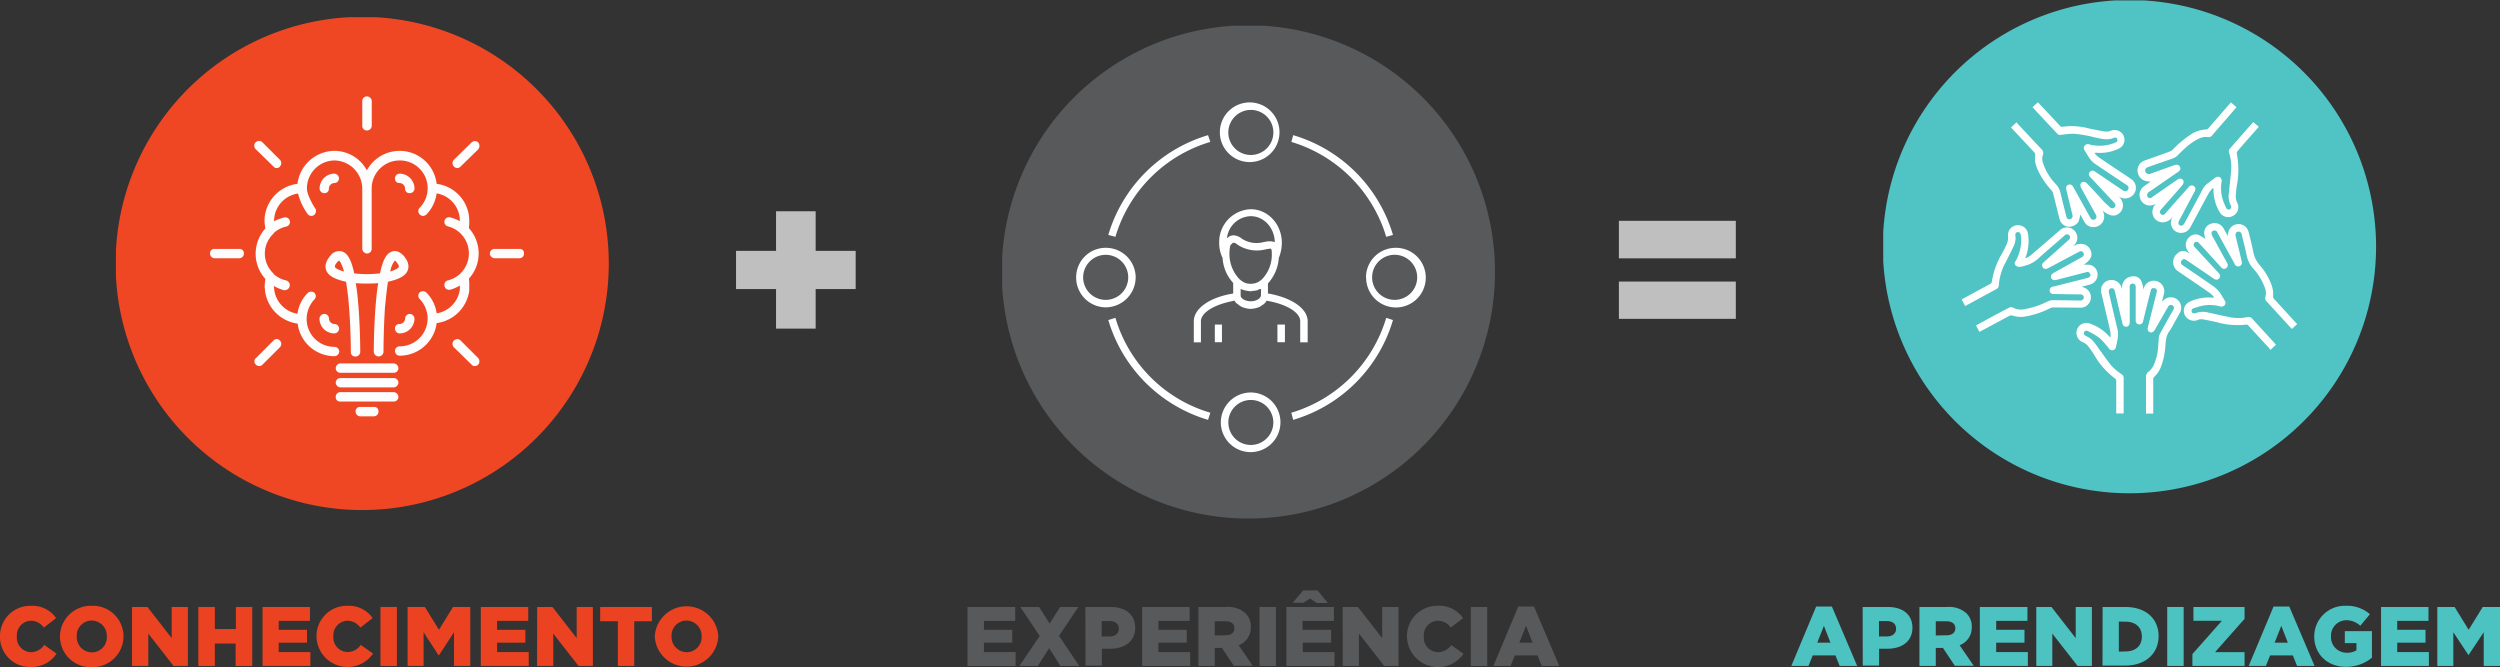
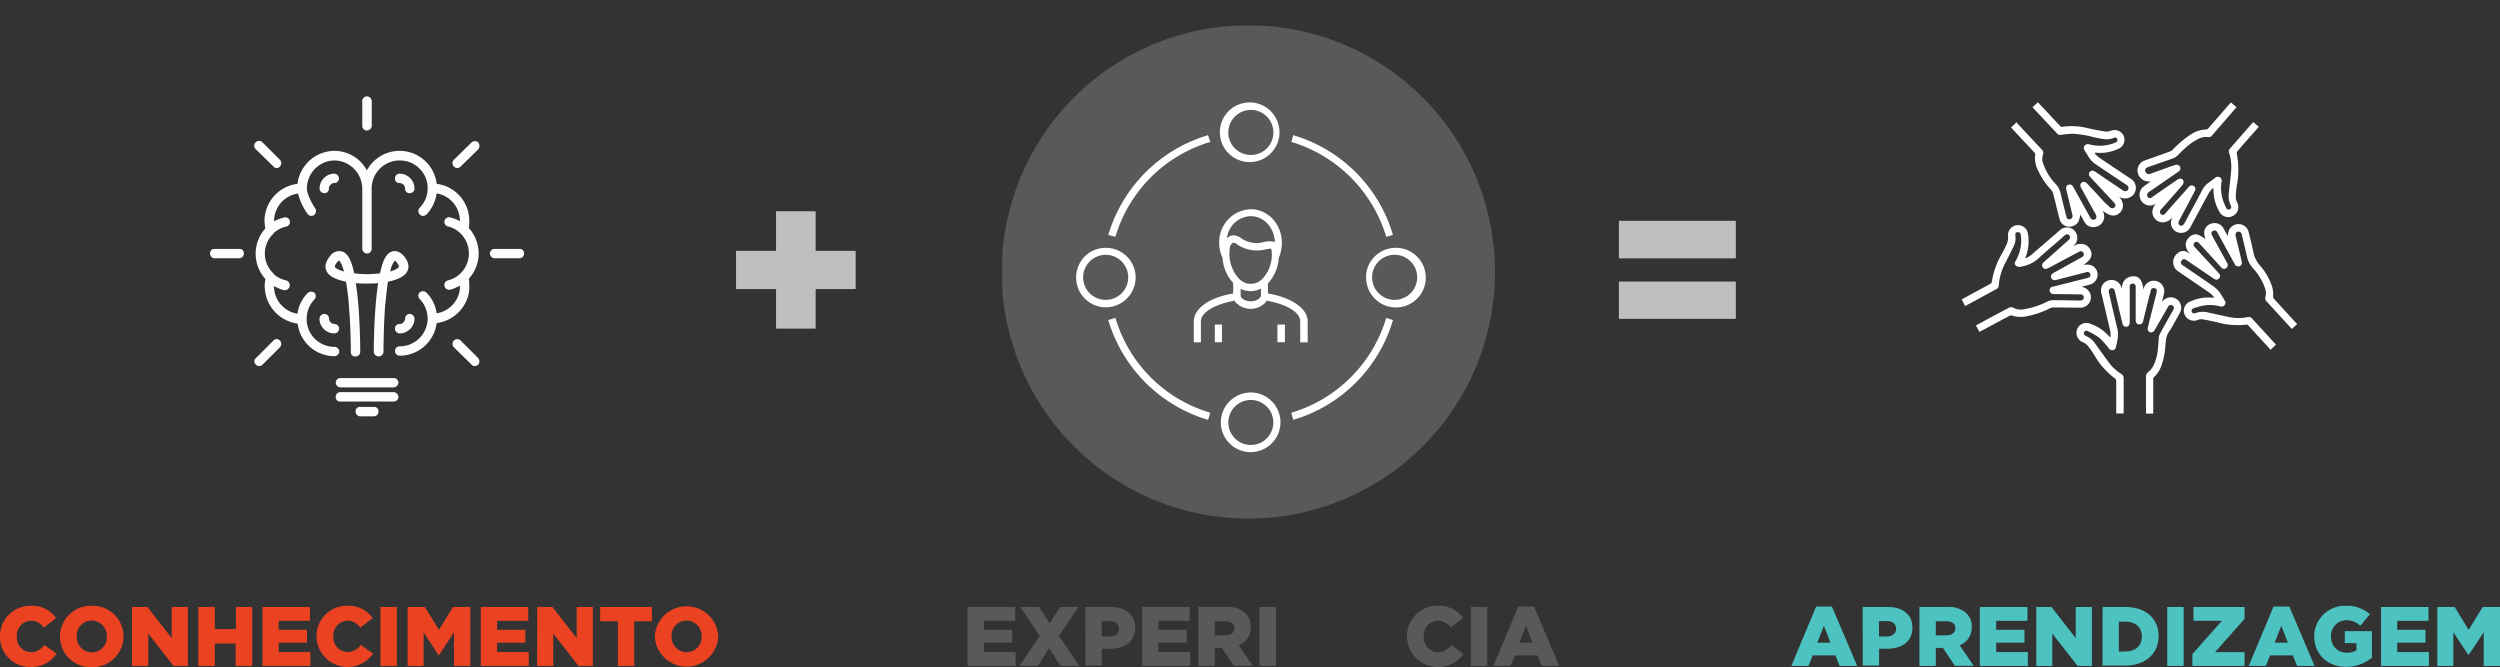
<svg xmlns="http://www.w3.org/2000/svg" viewBox="0 0 593.48 158.37">
  <rect x="0" y="0" width="593.48" height="158.37" fill="#333333" stroke="none" />
  <defs>
    <style>.cls-1{fill:none;}.cls-2{clip-path:url(#clip-path);}.cls-3{fill:#ef4723;}.cls-4{fill:#fdfdfe;}.cls-5{clip-path:url(#clip-path-2);}.cls-6{fill:#58595b;}.cls-7{fill:#fff;}.cls-8{clip-path:url(#clip-path-3);}.cls-9{fill:#50c3c4;}.cls-10{fill:#eb4321;}.cls-11{fill:#bfbfbf;}.cls-12{fill:#4cc2c1;}</style>
    <clipPath id="clip-path" transform="translate(0 0.09)">
      <rect class="cls-1" x="27.52" y="4" width="117" height="117" />
    </clipPath>
    <clipPath id="clip-path-2" transform="translate(0 0.09)">
      <rect class="cls-1" x="237.9" y="6" width="117" height="117" />
    </clipPath>
    <clipPath id="clip-path-3" transform="translate(0 0.09)">
-       <rect class="cls-1" x="447.06" width="117" height="117" />
-     </clipPath>
+       </clipPath>
  </defs>
  <g id="Camada_2" data-name="Camada 2">
    <g id="Camada_1-2" data-name="Camada 1">
      <g class="cls-2">
-         <path class="cls-3" d="M144.52,62.41A58.54,58.54,0,1,1,86,3.91,58.55,58.55,0,0,1,144.52,62.41Z" transform="translate(0 0.09)" />
        <path class="cls-4" d="M111.4,68.91V67.84a11.8,11.8,0,0,0-.09-1.78,8.88,8.88,0,0,0,2.32-6,9,9,0,0,0-2.32-6,11.28,11.28,0,0,0,.09-1.78,8.84,8.84,0,0,0-7.74-8.73,8.85,8.85,0,0,0-16.57-3.2,8.75,8.75,0,0,0-7.74-4.63,8.92,8.92,0,0,0-8.73,7.83,8.92,8.92,0,0,0-7.83,8.73A12.22,12.22,0,0,0,63,54.13a9,9,0,0,0-2.31,6,8.87,8.87,0,0,0,2.31,6,13.4,13.4,0,0,0-.17,1.78c0,.35.09.72.09,1.07a9,9,0,0,0,7.74,7.75,8.84,8.84,0,0,0,8.73,7.74,1.18,1.18,0,0,0,1.15-1.16,1.16,1.16,0,0,0-1.15-1.06,6.58,6.58,0,0,1-6.59-6.59A6.79,6.79,0,0,1,74.63,71a1.11,1.11,0,0,0,0-1.59,1.23,1.23,0,0,0-1.61.08,8.6,8.6,0,0,0-2.4,4.9,6.62,6.62,0,0,1-5.52-5.7c0-.26-.09-.53-.09-.8v-.09a9.9,9.9,0,0,0,2.4,1h.27a1.21,1.21,0,0,0,1.07-.89A1.16,1.16,0,0,0,68,66.5,6.45,6.45,0,0,1,65,65c0-.09-.09-.09-.09-.18a6.47,6.47,0,0,1,0-9.43c0-.09.09-.09.09-.18A6.56,6.56,0,0,1,68,53.68a1.11,1.11,0,0,0,.8-1.33,1.09,1.09,0,0,0-1.34-.81,9.78,9.78,0,0,0-2.4.9v-.09a6.62,6.62,0,0,1,5.7-6.5,13.94,13.94,0,0,0,2.23,4.8,1.11,1.11,0,0,0,1.5.36,1.23,1.23,0,0,0,.37-1.6c-.81-1.16-2-3.47-2-4.72A6.65,6.65,0,0,1,79.35,38,6.72,6.72,0,0,1,86,44.69V58.94a1.18,1.18,0,0,0,1.16,1.15,1.1,1.1,0,0,0,1.07-1.15V44.69A6.65,6.65,0,0,1,94.84,38a6.6,6.6,0,0,1,4.8,11.22,1.13,1.13,0,0,0,0,1.6,1.16,1.16,0,0,0,.81.36,1.55,1.55,0,0,0,.8-.36,9.15,9.15,0,0,0,2.41-5,6.59,6.59,0,0,1,5.51,6.5v.09a10.37,10.37,0,0,0-2.3-.9,1.1,1.1,0,1,0-.55,2.14,6.62,6.62,0,0,1,2.85,1.52l.18.18a6.65,6.65,0,0,1,0,9.43l-.18.18a6.5,6.5,0,0,1-2.85,1.51,1.1,1.1,0,0,0-.8,1.34,1.06,1.06,0,0,0,1.07.89h.28a10.62,10.62,0,0,0,2.3-1v.89a6.61,6.61,0,0,1-5.51,5.7,8.67,8.67,0,0,0-2.41-4.9,1.23,1.23,0,0,0-1.61-.08,1.12,1.12,0,0,0,0,1.59,6.75,6.75,0,0,1,1.88,4.64,6.65,6.65,0,0,1-6.68,6.59,1.08,1.08,0,0,0-1.07,1.06,1.11,1.11,0,0,0,1.07,1.16,8.87,8.87,0,0,0,8.82-7.74A9,9,0,0,0,111.4,68.91Z" transform="translate(0 0.09)" />
        <path class="cls-4" d="M94.84,41.13a1.11,1.11,0,0,0-1.07,1.16,1,1,0,0,0,1.07,1.07,1.36,1.36,0,0,1,1.33,1.33,1,1,0,0,0,1.08,1.07,1.1,1.1,0,0,0,1.15-1.07A3.57,3.57,0,0,0,94.84,41.13Z" transform="translate(0 0.09)" />
        <path class="cls-4" d="M97.25,74.43a1.11,1.11,0,0,0-1.08,1.16,1.35,1.35,0,0,1-1.33,1.24,1,1,0,0,0-1.07,1.07,1.11,1.11,0,0,0,1.07,1.16,3.55,3.55,0,0,0,3.56-3.47A1.17,1.17,0,0,0,97.25,74.43Z" transform="translate(0 0.09)" />
        <path class="cls-4" d="M79.35,41.13a3.55,3.55,0,0,0-3.48,3.56A1.11,1.11,0,0,0,77,45.76a1,1,0,0,0,1.07-1.07,1.36,1.36,0,0,1,1.25-1.33,1.1,1.1,0,0,0,1.15-1.07A1.17,1.17,0,0,0,79.35,41.13Z" transform="translate(0 0.09)" />
        <path class="cls-4" d="M79.35,79.06A1.17,1.17,0,0,0,80.5,77.9a1.1,1.1,0,0,0-1.15-1.07,1.34,1.34,0,0,1-1.25-1.24A1.11,1.11,0,0,0,77,74.43a1.18,1.18,0,0,0-1.16,1.16A3.53,3.53,0,0,0,79.35,79.06Z" transform="translate(0 0.09)" />
-         <path class="cls-4" d="M79.7,87.34a1.09,1.09,0,0,0,1.07,1.07H93.41a1.11,1.11,0,0,0,1.17-1.07,1.19,1.19,0,0,0-1.17-1.16H80.77A1.18,1.18,0,0,0,79.7,87.34Z" transform="translate(0 0.09)" />
        <path class="cls-4" d="M93.41,89.66H80.86a1.1,1.1,0,0,0-1.16,1.06,1.19,1.19,0,0,0,1.16,1.16H93.41a1.19,1.19,0,0,0,1.17-1.16A1.11,1.11,0,0,0,93.41,89.66Z" transform="translate(0 0.09)" />
        <path class="cls-4" d="M93.41,93H80.77a1.1,1.1,0,0,0-1.07,1.15,1,1,0,0,0,1.07,1.08H93.41a1.12,1.12,0,0,0,1.17-1.08A1.18,1.18,0,0,0,93.41,93Z" transform="translate(0 0.09)" />
        <path class="cls-4" d="M88.79,96.51h-3.3a1,1,0,0,0-1.07,1.07,1.11,1.11,0,0,0,1.07,1.16h3.3a1.1,1.1,0,0,0,1.06-1.16A1,1,0,0,0,88.79,96.51Z" transform="translate(0 0.09)" />
        <path class="cls-4" d="M94.13,62.14c.45.54.62.89.53,1.16s-.89.71-2,1.07a5.19,5.19,0,0,1,1.07-2.58C93.77,61.79,94,61.88,94.13,62.14ZM79.52,63.3c-.08-.27.09-.62.54-1.16.26-.26.35-.35.44-.35s.62.62,1.17,2.58C80.41,64,79.7,63.66,79.52,63.3ZM93,59.65C92,60,91,61,90.21,64.81c-1,.09-2,.18-3.12.18s-2.13-.09-3-.18c-.8-3.83-1.86-4.8-2.75-5.16a2.6,2.6,0,0,0-2.94,1c-1.34,1.61-1.25,2.76-.9,3.56.63,1.43,2.59,2.14,4.64,2.58a57.59,57.59,0,0,1,.71,6c.44,5.34.44,10.59.44,10.68a1,1,0,0,0,1.07,1.07,1.11,1.11,0,0,0,1.16-1.07c0-.09,0-5.52-.44-11-.18-2.14-.36-3.91-.63-5.34,1.07.09,2,.09,2.67.09s1.61,0,2.67-.09c-.26,1.43-.44,3.2-.62,5.34-.44,5.43-.44,10.86-.44,11a1.16,1.16,0,0,0,2.31,0c0-.09,0-5.34.36-10.68.27-2.5.44-4.46.71-6,2-.44,4-1.15,4.63-2.58.35-.8.45-1.95-.89-3.56C94.66,59.38,93.59,59.38,93,59.65Z" transform="translate(0 0.09)" />
        <path class="cls-4" d="M109.35,80.75a1.13,1.13,0,0,0-1.6,0,1.15,1.15,0,0,0,0,1.61l4.19,4.09a.84.84,0,0,0,.8.35,1.08,1.08,0,0,0,.8-.35,1.19,1.19,0,0,0,0-1.51Z" transform="translate(0 0.09)" />
        <path class="cls-4" d="M64.92,39.44a.87.87,0,0,0,.81.35.8.8,0,0,0,.71-.35,1.15,1.15,0,0,0,0-1.61l-4.1-4.09a1.14,1.14,0,1,0-1.61,1.61Z" transform="translate(0 0.09)" />
        <path class="cls-4" d="M64.92,80.75l-4.19,4.19a1,1,0,0,0,0,1.51,1.08,1.08,0,0,0,.8.35,1,1,0,0,0,.81-.35l4.1-4.09a1.15,1.15,0,0,0,0-1.61A1,1,0,0,0,64.92,80.75Z" transform="translate(0 0.09)" />
        <path class="cls-4" d="M111.94,33.74l-4.19,4.09a1.15,1.15,0,0,0,0,1.61,1.08,1.08,0,0,0,.8.35,1,1,0,0,0,.8-.35l4.19-4.09a1.33,1.33,0,0,0,0-1.61A1.13,1.13,0,0,0,111.94,33.74Z" transform="translate(0 0.09)" />
        <path class="cls-4" d="M87.09,30.89a1.16,1.16,0,0,0,1.16-1.07V23.94a1.17,1.17,0,0,0-1.16-1.15A1.1,1.1,0,0,0,86,23.94v5.88A1.08,1.08,0,0,0,87.09,30.89Z" transform="translate(0 0.09)" />
        <path class="cls-4" d="M56.82,59H50.94a1,1,0,0,0-1.07,1.06,1.11,1.11,0,0,0,1.07,1.16h5.88a1.11,1.11,0,0,0,1.07-1.16A1,1,0,0,0,56.82,59Z" transform="translate(0 0.09)" />
        <path class="cls-4" d="M123.33,59h-5.87a1.11,1.11,0,0,0-1.17,1.06,1.19,1.19,0,0,0,1.17,1.16h5.87a1.1,1.1,0,0,0,1.07-1.16A1,1,0,0,0,123.33,59Z" transform="translate(0 0.09)" />
      </g>
      <g class="cls-5">
        <path class="cls-6" d="M354.9,64.41a58.55,58.55,0,1,1-58.5-58.5A58.55,58.55,0,0,1,354.9,64.41Z" transform="translate(0 0.09)" />
        <path class="cls-7" d="M296.93,51.23c3.12,0,5.61,2.76,5.7,6.15-.09,0-.17-.09-.35-.09h-.09a1.33,1.33,0,0,0-.63-.09h-.71a7.55,7.55,0,0,1-.89.18,6.41,6.41,0,0,1-5.16-.81,3.35,3.35,0,0,0-2-.8,2.51,2.51,0,0,0-.8.18c-.09,0-.18.09-.27.18s-.27.17-.36.26h-.09A5.83,5.83,0,0,1,296.93,51.23Zm2.76,14.87h0c-.09.09-.17.09-.17.18a8.25,8.25,0,0,1-1.07.71.33.33,0,0,0-.27.09,4.21,4.21,0,0,1-2.58,0c-.09-.09-.09-.09-.18-.09a4.74,4.74,0,0,1-1.16-.8.09.09,0,0,1-.09-.09l-.09-.09A8.67,8.67,0,0,1,291.86,60a11.8,11.8,0,0,1,.18-1.77c.35-.45.62-.71.8-.71a1.61,1.61,0,0,1,.89.44,8.33,8.33,0,0,0,6.67,1.16,9.65,9.65,0,0,1,1.16-.18h.1c.17.09.26.27.26,1.24A8.4,8.4,0,0,1,299.69,66.1Zm-.35,4c-.09.62-1.07,1.33-2.41,1.33s-2.41-.71-2.41-1.33V68.5a7,7,0,0,0,.72.27c.09,0,.27.09.36.09.35.09.62.09,1,.18h.35a.81.81,0,0,0,.45-.09,2.46,2.46,0,0,0,.8-.09c.27,0,.45-.18.71-.27a3.9,3.9,0,0,1,.45-.09Zm-6.59-3v2.49c-5.61.9-9.35,3.56-9.35,6.59v5h1.69v-5c0-2.13,3.39-4.09,8-4.89a1.65,1.65,0,0,0,.45.62c.09.09.18.09.26.18a6.55,6.55,0,0,0,.71.53c.09,0,.09,0,.18.09a5.63,5.63,0,0,0,2.23.53,6.45,6.45,0,0,0,2.23-.53.09.09,0,0,1,.09-.09l.8-.53.18-.18a1.75,1.75,0,0,0,.44-.62c4.72.8,8,2.76,8,4.89v5h1.77v-5c0-3-3.74-5.6-9.35-6.59H301v-2.4a10,10,0,0,0,2.58-6.05,9.58,9.58,0,0,0,.72-3.56c0-4.46-3.3-8-7.4-8a7.76,7.76,0,0,0-7.47,8,8,8,0,0,0,.8,3.56A9.59,9.59,0,0,0,292.75,67.08Z" transform="translate(0 0.09)" />
        <rect class="cls-7" x="288.39" y="77.05" width="1.69" height="4.19" />
        <rect class="cls-7" x="303.25" y="77.05" width="1.78" height="4.19" />
        <path class="cls-7" d="M330.68,75.89l-1.6-.53a33.46,33.46,0,0,1-22.53,22.53l.44,1.69A35,35,0,0,0,330.68,75.89Z" transform="translate(0 0.09)" />
        <path class="cls-7" d="M287.32,97.89a33.27,33.27,0,0,1-22.53-22.53l-1.69.53a35.12,35.12,0,0,0,23.68,23.69Z" transform="translate(0 0.09)" />
        <path class="cls-7" d="M287.32,33.6l-.54-1.6A35.11,35.11,0,0,0,263.1,55.68l1.69.45A33.42,33.42,0,0,1,287.32,33.6Z" transform="translate(0 0.09)" />
        <path class="cls-7" d="M329.08,56.13l1.6-.45A35,35,0,0,0,307,32l-.44,1.6A33.62,33.62,0,0,1,329.08,56.13Z" transform="translate(0 0.09)" />
        <path class="cls-7" d="M262.47,60.4a5.35,5.35,0,1,1-5.34,5.34A5.37,5.37,0,0,1,262.47,60.4Zm0,12.47a7.15,7.15,0,0,0,7.13-7.13,7.07,7.07,0,0,0-7.13-7,7,7,0,0,0-7,7A7.07,7.07,0,0,0,262.47,72.87Z" transform="translate(0 0.09)" />
        <path class="cls-7" d="M331.31,60.4a5.35,5.35,0,0,1,0,10.69,5.35,5.35,0,1,1,0-10.69Zm-7,5.34a7.08,7.08,0,1,0,7-7A7.05,7.05,0,0,0,324.27,65.74Z" transform="translate(0 0.09)" />
        <path class="cls-7" d="M296.93,26a5.35,5.35,0,1,1-5.34,5.35A5.37,5.37,0,0,1,296.93,26Zm0,12.38a7.08,7.08,0,0,0,0-14.15,7.08,7.08,0,1,0,0,14.15Z" transform="translate(0 0.09)" />
        <path class="cls-7" d="M296.93,105.54a5.34,5.34,0,1,1,5.35-5.33A5.35,5.35,0,0,1,296.93,105.54Zm0-12.46a7.14,7.14,0,0,0-7.12,7.13,7.08,7.08,0,1,0,7.12-7.13Z" transform="translate(0 0.09)" />
      </g>
      <g class="cls-8">
        <path class="cls-9" d="M564.06,58.41a58.55,58.55,0,1,1-58.5-58.5A58.55,58.55,0,0,1,564.06,58.41Z" transform="translate(0 0.09)" />
      </g>
      <path class="cls-10" d="M0,151v0a7.19,7.19,0,0,1,7.38-7.28,6.85,6.85,0,0,1,5.94,2.92L10.4,148.9a3.75,3.75,0,0,0-3.06-1.64A3.46,3.46,0,0,0,4,151v0a3.46,3.46,0,0,0,3.34,3.74A3.82,3.82,0,0,0,10.5,153l2.92,2.08a7.06,7.06,0,0,1-6.2,3.16A7.11,7.11,0,0,1,0,151Z" transform="translate(0 0.09)" />
      <path class="cls-10" d="M14.24,151v0a7.33,7.33,0,0,1,7.56-7.28A7.27,7.27,0,0,1,29.32,151v0a7.33,7.33,0,0,1-7.56,7.28A7.27,7.27,0,0,1,14.24,151Zm11.12,0v0a3.64,3.64,0,0,0-3.6-3.78A3.57,3.57,0,0,0,18.22,151v0a3.63,3.63,0,0,0,3.58,3.78A3.57,3.57,0,0,0,25.36,151Z" transform="translate(0 0.09)" />
      <path class="cls-10" d="M31.34,144H35l5.76,7.4V144h3.84v14h-3.4l-6-7.68V158H31.34Z" transform="translate(0 0.09)" />
      <path class="cls-10" d="M47.08,144H51v5.24h5V144h3.88v14H55.94v-5.32H51V158H47.08Z" transform="translate(0 0.09)" />
      <path class="cls-10" d="M62.32,144H73.58v3.3H66.16v2.12h6.72v3.06H66.16v2.22h7.52V158H62.32Z" transform="translate(0 0.09)" />
      <path class="cls-10" d="M75.14,151v0a7.19,7.19,0,0,1,7.38-7.28,6.85,6.85,0,0,1,5.94,2.92l-2.92,2.26a3.75,3.75,0,0,0-3.06-1.64,3.46,3.46,0,0,0-3.34,3.7v0a3.46,3.46,0,0,0,3.34,3.74,3.82,3.82,0,0,0,3.16-1.7l2.92,2.08A7.37,7.37,0,0,1,75.14,151Z" transform="translate(0 0.09)" />
      <path class="cls-10" d="M90.32,144h3.9v14h-3.9Z" transform="translate(0 0.09)" />
      <path class="cls-10" d="M96.76,144h4.1l3.34,5.42,3.34-5.42h4.1v14h-3.86v-8l-3.58,5.48h-.08L100.56,150v8h-3.8Z" transform="translate(0 0.09)" />
      <path class="cls-10" d="M114.14,144H125.4v3.3H118v2.12h6.72v3.06H118v2.22h7.52V158H114.14Z" transform="translate(0 0.09)" />
      <path class="cls-10" d="M127.52,144h3.62l5.76,7.4V144h3.84v14h-3.4l-6-7.68V158h-3.84Z" transform="translate(0 0.09)" />
      <path class="cls-10" d="M146.68,147.4h-4.2V144h12.28v3.4h-4.2V158h-3.88Z" transform="translate(0 0.09)" />
      <path class="cls-10" d="M155.44,151v0a7.55,7.55,0,0,1,15.08,0v0a7.55,7.55,0,0,1-15.08,0Zm11.12,0v0a3.64,3.64,0,0,0-3.6-3.78,3.57,3.57,0,0,0-3.54,3.74v0a3.63,3.63,0,0,0,3.58,3.78A3.57,3.57,0,0,0,166.56,151Z" transform="translate(0 0.09)" />
      <path class="cls-11" d="M184.23,68.53h-9.5V59.46h9.5v-9.4h9.4v9.4h9.5v9.07h-9.5v9.39h-9.4Z" transform="translate(0 0.09)" />
      <path class="cls-6" d="M229.68,144H241v3.3h-7.43v2.12h6.73v3.06h-6.73v2.22h7.53V158H229.68Z" transform="translate(0 0.09)" />
      <path class="cls-6" d="M246.82,150.88l-4.6-6.88h4.46l2.49,3.94,2.5-3.94H256l-4.6,6.84,4.8,7.16h-4.46l-2.68-4.22L246.38,158H242Z" transform="translate(0 0.09)" />
      <path class="cls-6" d="M257.66,144h6c3.55,0,5.83,1.82,5.83,4.92v0c0,3.3-2.54,5-6,5h-1.92v4h-3.88Zm5.72,7c1.38,0,2.23-.72,2.23-1.82v0c0-1.2-.85-1.84-2.25-1.84h-1.82V151Z" transform="translate(0 0.09)" />
      <path class="cls-6" d="M271.14,144h11.27v3.3H275v2.12h6.73v3.06H275v2.22h7.53V158H271.14Z" transform="translate(0 0.09)" />
      <path class="cls-6" d="M284.5,144h6.62a6.14,6.14,0,0,1,4.57,1.52,4.34,4.34,0,0,1,1.24,3.26v0a4.43,4.43,0,0,1-2.88,4.3l3.34,4.88H292.9l-2.82-4.24h-1.7V158H284.5Zm6.44,6.72c1.32,0,2.09-.64,2.09-1.66v0c0-1.1-.81-1.66-2.11-1.66h-2.54v3.36Z" transform="translate(0 0.09)" />
      <path class="cls-6" d="M299,144h3.9v14H299Z" transform="translate(0 0.09)" />
-       <path class="cls-6" d="M305.38,144h11.27v3.3h-7.43v2.12H316v3.06h-6.73v2.22h7.53V158H305.38Zm4-3.94h3.38l2.47,3H312.6L311,142,309.44,143H306.9Z" transform="translate(0 0.09)" />
-       <path class="cls-6" d="M318.74,144h3.62l5.76,7.4V144H332v14h-3.4l-6-7.68V158h-3.84Z" transform="translate(0 0.09)" />
      <path class="cls-6" d="M334,151v0a7.19,7.19,0,0,1,7.38-7.28,6.87,6.87,0,0,1,5.95,2.92l-2.93,2.26a3.75,3.75,0,0,0-3.06-1.64A3.46,3.46,0,0,0,338,151v0a3.46,3.46,0,0,0,3.34,3.74,3.82,3.82,0,0,0,3.16-1.7l2.93,2.08A7.38,7.38,0,0,1,334,151Z" transform="translate(0 0.09)" />
      <path class="cls-6" d="M349.16,144h3.9v14h-3.9Z" transform="translate(0 0.09)" />
      <path class="cls-6" d="M360.42,143.9h3.74l6,14.1H366l-1-2.5h-5.4l-1,2.5h-4.08Zm3.4,8.58-1.56-4-1.58,4Z" transform="translate(0 0.09)" />
      <path class="cls-12" d="M431.14,143.9h3.74l6,14.1h-4.16l-1-2.5h-5.4l-1,2.5h-4.08Zm3.4,8.58-1.56-4-1.58,4Z" transform="translate(0 0.09)" />
      <path class="cls-12" d="M442.18,144h6c3.54,0,5.82,1.82,5.82,4.92v0c0,3.3-2.54,5-6,5h-1.92v4h-3.88Zm5.72,7c1.38,0,2.22-.72,2.22-1.82v0c0-1.2-.84-1.84-2.24-1.84h-1.82V151Z" transform="translate(0 0.09)" />
      <path class="cls-12" d="M455.66,144h6.62a6.12,6.12,0,0,1,4.56,1.52,4.34,4.34,0,0,1,1.24,3.26v0a4.43,4.43,0,0,1-2.88,4.3l3.34,4.88h-4.48l-2.82-4.24h-1.7V158h-3.88Zm6.44,6.72c1.32,0,2.08-.64,2.08-1.66v0c0-1.1-.8-1.66-2.1-1.66h-2.54v3.36Z" transform="translate(0 0.09)" />
      <path class="cls-12" d="M470,144H481.3v3.3h-7.42v2.12h6.72v3.06h-6.72v2.22h7.52V158H470Z" transform="translate(0 0.09)" />
      <path class="cls-12" d="M483.4,144H487l5.76,7.4V144h3.84v14h-3.4l-6-7.68V158H483.4Z" transform="translate(0 0.09)" />
      <path class="cls-12" d="M499.14,144h5.4c5,0,7.9,2.88,7.9,6.92v0c0,4-2.94,7-8,7h-5.32Zm5.46,10.56c2.32,0,3.86-1.28,3.86-3.54v0c0-2.24-1.54-3.54-3.86-3.54H503v7.12Z" transform="translate(0 0.09)" />
      <path class="cls-12" d="M514.48,144h3.9v14h-3.9Z" transform="translate(0 0.09)" />
      <path class="cls-12" d="M520.46,155.18l7-7.9H520.7V144h12.14v2.82l-7,7.9h7V158H520.46Z" transform="translate(0 0.09)" />
      <path class="cls-12" d="M539.72,143.9h3.74l6,14.1h-4.16l-1-2.5h-5.4l-1,2.5h-4.08Zm3.4,8.58-1.56-4-1.58,4Z" transform="translate(0 0.09)" />
      <path class="cls-12" d="M549.38,151v0a7.27,7.27,0,0,1,7.54-7.28,8.17,8.17,0,0,1,5.68,2l-2.28,2.74a4.94,4.94,0,0,0-3.38-1.32,3.68,3.68,0,0,0-3.58,3.84v0a3.7,3.7,0,0,0,3.8,3.88,4,4,0,0,0,2.24-.58v-1.7h-2.76v-2.84h6.44v6.3a9.47,9.47,0,0,1-6.08,2.16C552.64,158.28,549.38,155.28,549.38,151Z" transform="translate(0 0.09)" />
      <path class="cls-12" d="M565.24,144H576.5v3.3h-7.42v2.12h6.72v3.06h-6.72v2.22h7.52V158H565.24Z" transform="translate(0 0.09)" />
      <path class="cls-12" d="M578.6,144h4.1l3.34,5.42,3.34-5.42h4.1v14h-3.86v-8L586,155.44H586L582.4,150v8h-3.8Z" transform="translate(0 0.09)" />
      <path class="cls-11" d="M384.31,52.33h27.76v8.91H384.31Zm0,14.42h27.76V75.6H384.31Z" transform="translate(0 0.09)" />
      <path class="cls-7" d="M545.34,76.84,544.06,78l-3.93-4.29-2.06-2.25a1,1,0,0,1-.27-1.1,3.37,3.37,0,0,0-.15-2.17,13.91,13.91,0,0,0-2.83-4.62,6.35,6.35,0,0,1-1.47-3c-.35-1.69-.79-3.36-1.18-5a.77.77,0,0,0-.76-.68.66.66,0,0,0-.69.56,1.07,1.07,0,0,0,0,.5c.47,2,1,4,1.43,6a.9.9,0,0,1-.48,1.15.88.88,0,0,1-1.17-.52l-4-7.28a2.53,2.53,0,0,0-.2-.36.69.69,0,0,0-.9-.24.61.61,0,0,0-.39.75,2.18,2.18,0,0,0,.22.55l3.35,6.12.13.24a.89.89,0,0,1-.22,1.2.84.84,0,0,1-1.19-.17L524,59.76c-.68-.74-1.35-1.48-2.05-2.2a.67.67,0,0,0-1-.05.71.71,0,0,0,0,1l.13.14,5.49,5.94c.1.12.21.22.3.35a.83.83,0,0,1-.08,1.07.82.82,0,0,1-1,.2,3.14,3.14,0,0,1-.39-.24l-6.16-4.18a3.12,3.12,0,0,0-.43-.27.67.67,0,0,0-.9.23.69.69,0,0,0,.08,1,2,2,0,0,0,.37.27c2.4,1.65,4.82,3.27,7.2,4.94a6.07,6.07,0,0,1,1.3,1.28c.48.62.84,1.32,1.26,2a.9.9,0,0,1,0,1.11,1,1,0,0,1-1.09.29,9.29,9.29,0,0,0-4.26-.14,19.56,19.56,0,0,0-2,.59.63.63,0,0,0-.46.87c.16.34.51.44,1,.25a4.87,4.87,0,0,1,2.95-.09c1.69.34,3.36.76,5.05,1.08a10.51,10.51,0,0,0,4.18,0,1.09,1.09,0,0,1,1.13.32c1.82,2,3.66,4,5.49,6a2.67,2.67,0,0,1,.18.23l-1.32,1.23a3.58,3.58,0,0,0-.29-.43q-2.39-2.58-4.76-5.17A.76.76,0,0,0,533,77a17.93,17.93,0,0,1-6.64-.58c-1.18-.27-2.37-.52-3.57-.72a2.19,2.19,0,0,0-1.06.17,2.41,2.41,0,0,1-3.11-1.23,2.34,2.34,0,0,1,1.16-3.08,10.28,10.28,0,0,1,5.21-1l.46,0s0,0,.18-.07a6.49,6.49,0,0,0-1-1c-2.47-1.72-5-3.41-7.47-5.12a2.6,2.6,0,0,1-.23-4.31,1.87,1.87,0,0,1,2.49-.17,2,2,0,0,0,.46.24,3.19,3.19,0,0,1-1-2,2.42,2.42,0,0,1,.93-2,2,2,0,0,1,2.06-.47,10.36,10.36,0,0,1,1.69,1,7.07,7.07,0,0,1-.3-1.32,2.31,2.31,0,0,1,1.8-2.38,2.41,2.41,0,0,1,2.75,1.1c.35.6.68,1.22,1.07,1.92,0-.34,0-.58.09-.82a2.47,2.47,0,0,1,4.83-.19c.39,1.56.79,3.11,1.1,4.68a6.68,6.68,0,0,0,1.54,3.21,14.73,14.73,0,0,1,2.77,4.61,6.38,6.38,0,0,1,.4,2.9.76.76,0,0,0,.24.5q2.57,2.82,5.14,5.63Z" transform="translate(0 0.09)" />
      <path class="cls-7" d="M504.1,98.06h-1.72v-.5q0-3.57,0-7.12a.8.8,0,0,0-.35-.73,17.87,17.87,0,0,1-4.69-5.22A21.22,21.22,0,0,0,495.63,82a2.9,2.9,0,0,0-1.17-.84,2.4,2.4,0,0,1-1.4-3A2.34,2.34,0,0,1,496,76.69a10.51,10.51,0,0,1,4.51,2.87l.37.4H501a5.79,5.79,0,0,0,0-1.25c-.68-3-1.4-6-2.1-9A2.48,2.48,0,0,1,503.57,68a2.27,2.27,0,0,0,.2.42,2.65,2.65,0,0,1,1.1-2.45,3.2,3.2,0,0,1,1.54-.48c1.48,0,2.18,1,2.41,3.13.06-.17.09-.26.12-.36a2.48,2.48,0,0,1,4.78,1.3c-.14.61-.3,1.22-.48,1.94.16-.13.24-.19.3-.25a2.49,2.49,0,0,1,3.29-.26,2.46,2.46,0,0,1,.67,3.15c-.45.86-.94,1.69-1.41,2.54A15.68,15.68,0,0,1,515,78.53c-.91,1.19-.85,2.59-1,4a16.09,16.09,0,0,1-1,4.44,6.2,6.2,0,0,1-1.64,2.43.82.82,0,0,0-.2.56q0,3.81,0,7.63v.51h-1.72c0-.17,0-.32,0-.47q0-4.15,0-8.32a1.4,1.4,0,0,1,.61-1.15,4.83,4.83,0,0,0,1.17-1.45,11.78,11.78,0,0,0,1.07-4.13c.1-.87.12-1.75.21-2.62a2.09,2.09,0,0,1,.24-.78c1-1.84,2-3.66,3.06-5.49a2.35,2.35,0,0,0,.22-.45.63.63,0,0,0-.31-.83.68.68,0,0,0-.91.16,2.09,2.09,0,0,0-.27.43c-1,1.74-2,3.49-3,5.22a1.32,1.32,0,0,1-.62.57.83.83,0,0,1-1.05-1c.19-.94.45-1.86.68-2.78.47-1.88.95-3.76,1.42-5.64.16-.6,0-1-.55-1.05s-.72.12-.85.63c-.49,1.92-1,3.84-1.45,5.77-.12.48-.23,1-.36,1.43a.88.88,0,1,1-1.75-.21V68.37a3.53,3.53,0,0,0,0-.46.7.7,0,0,0-.69-.68.67.67,0,0,0-.73.58,2.19,2.19,0,0,0,0,.51c0,2.65,0,5.3,0,8a1.69,1.69,0,0,1-.13.71.77.77,0,0,1-.85.42.81.81,0,0,1-.73-.67l-.72-3c-.36-1.58-.73-3.15-1.1-4.72-.12-.54-.47-.81-.89-.72s-.65.49-.52,1.05c.69,3,1.37,5.94,2.09,8.9a6.69,6.69,0,0,1-.14,2.64,12.65,12.65,0,0,1-.29,1.36.88.88,0,0,1-.71.75,1,1,0,0,1-1-.47,19.6,19.6,0,0,0-2.14-2.39,16.29,16.29,0,0,0-2.77-1.64.61.61,0,0,0-.95.31c-.13.39.08.63.54.86a5.61,5.61,0,0,1,1.49,1,24.09,24.09,0,0,1,1.65,2.22c1,1.31,1.87,2.68,2.93,3.91a13.29,13.29,0,0,0,2.23,1.85,1.13,1.13,0,0,1,.57.93v8.28C504.13,97.9,504.11,98,504.1,98.06Z" transform="translate(0 0.09)" />
      <path class="cls-7" d="M515.72,51.45a2.94,2.94,0,0,1-2.36,1.25,2.47,2.47,0,0,1-2.4-2.58,3,3,0,0,1,.88-1.92A2.43,2.43,0,0,1,508,46.83a2.47,2.47,0,0,1,.89-2.64c.51-.39,1.06-.75,1.65-1.16a10.75,10.75,0,0,1-1.1-.13,2.59,2.59,0,0,1-2-2.34A2.48,2.48,0,0,1,509.16,38c2-.71,3.95-1.39,5.91-2.11a2,2,0,0,0,.72-.46,24.42,24.42,0,0,1,4.12-3.48,6.94,6.94,0,0,1,3.88-1.3.74.74,0,0,0,.44-.27l4.8-5.51.57-.65,1.32,1.14-2,2.33c-1.26,1.45-2.53,2.9-3.78,4.36a1,1,0,0,1-1,.41,3.52,3.52,0,0,0-2.07.33,12.89,12.89,0,0,0-3.3,2.26c-.6.54-1.18,1.09-1.73,1.67a3.26,3.26,0,0,1-1.3.83c-1.92.66-3.83,1.34-5.75,2-.64.23-.86.58-.7,1.09a.92.92,0,0,0,1.3.48l5.56-2,.13,0a.89.89,0,0,1,1.23.39c.22.43.08.84-.41,1.18l-3.76,2.59c-1.07.74-2.13,1.48-3.2,2.2a.83.83,0,0,0-.42.81.65.65,0,0,0,1.07.5c2-1.41,4.07-2.83,6.12-4.24.64-.44,1.39-.22,1.46.48a1.27,1.27,0,0,1-.32.85c-1.51,1.77-3.06,3.51-4.59,5.26a8.11,8.11,0,0,0-.55.62.75.75,0,0,0,.08,1,.7.7,0,0,0,1-.12Q516,48.32,518.09,46l1.43-1.63a.91.91,0,0,1,1.29-.28c.41.29.47.72.18,1.27l-3.47,6.52c-.07.12-.14.24-.2.37-.28.53-.21,1,.18,1.17s.8,0,1.08-.53c1.4-2.6,2.81-5.2,4.19-7.81A4.48,4.48,0,0,1,524,43.51l1.81-1.35A1,1,0,0,1,527,42a1,1,0,0,1,.37,1.1,9.48,9.48,0,0,0,.33,4.3,16.06,16.06,0,0,0,.76,1.83.64.64,0,0,0,.91.35.65.65,0,0,0,.19-.93,4.83,4.83,0,0,1-.45-2.87c.17-1.76.39-3.52.54-5.28a10.92,10.92,0,0,0-.46-4.25,1,1,0,0,1,.19-1.08L534.79,29l.13-.1L536.21,30l-.63.74c-1.47,1.68-3,3.36-4.41,5.05a.76.76,0,0,0-.18.56,20.05,20.05,0,0,1,0,7.72c-.13.74-.17,1.5-.23,2.25a3.2,3.2,0,0,0,.35,1.73,2.31,2.31,0,0,1-1,3.1,2.35,2.35,0,0,1-3.18-.87,10.38,10.38,0,0,1-1.47-5.37,2.43,2.43,0,0,1,0-.27l-.13-.08a6.67,6.67,0,0,0-.92,1.08c-1.48,2.7-2.92,5.42-4.38,8.12a2.5,2.5,0,0,1-3.49,1.12,2.43,2.43,0,0,1-1-3Z" transform="translate(0 0.09)" />
      <path class="cls-7" d="M482.5,25.37l1.28-1.19.65.69c1.52,1.63,3.05,3.25,4.57,4.89a.67.67,0,0,0,.72.23,15.76,15.76,0,0,1,6,.37c1.35.3,2.71.57,4.08.78a3,3,0,0,0,1.34-.21,2.36,2.36,0,0,1,3,1.24,2.3,2.3,0,0,1-1.12,3,10.1,10.1,0,0,1-5.3,1,1,1,0,0,0-.51.07,6,6,0,0,0,1,1c2.53,1.73,5.09,3.41,7.63,5.12a2.51,2.51,0,0,1,.57,3.81,2.65,2.65,0,0,1-3.44.39,3.12,3.12,0,0,1,1,1.94,2.41,2.41,0,0,1-.83,2c-1.11.93-2.26.76-4-.58a2.67,2.67,0,0,1,.28,2.1,2.44,2.44,0,0,1-2.06,1.76,2.31,2.31,0,0,1-2.49-1.13c-.39-.63-.73-1.28-1-1.82a11,11,0,0,1-.42,1.59,2.15,2.15,0,0,1-1.29,1.12,2.36,2.36,0,0,1-3.23-1.62c-.54-2-1-4.11-1.57-6.17a1.66,1.66,0,0,0-.35-.67,17.74,17.74,0,0,1-3.48-5.36,5.93,5.93,0,0,1-.38-3.12.7.7,0,0,0-.21-.5c-1.72-1.85-3.45-3.69-5.18-5.54l-.36-.39,1.34-1.25a2.3,2.3,0,0,0,.26.4c1.87,2,3.74,4,5.63,6a1.23,1.23,0,0,1,.32,1.42,2.91,2.91,0,0,0,.07,1.95,13,13,0,0,0,3,4.91,4.65,4.65,0,0,1,1.16,2.24c.43,1.86.91,3.7,1.38,5.55.12.46.4.65.8.57a.77.77,0,0,0,.64-.91c0-.12-.05-.24-.08-.36L490.54,45c-.16-.64,0-1.05.48-1.23s.86,0,1.19.58c1.34,2.41,2.67,4.82,4,7.22.12.22.36.49.58.51a1,1,0,0,0,.79-.29,1,1,0,0,0,0-.85c-.53-1-1.12-2-1.69-3.07s-1.27-2.29-1.89-3.44c-.35-.63,0-1.34.62-1.34a1.29,1.29,0,0,1,.86.41c1.37,1.42,2.7,2.87,4,4.32L500.76,49a.85.85,0,0,0,1.23.13c.3-.31.26-.72-.14-1.15l-5.33-5.7a4,4,0,0,1-.43-.49.8.8,0,0,1,0-1.06.83.83,0,0,1,1-.23,2.73,2.73,0,0,1,.43.26L503.79,45a2,2,0,0,0,.39.24.79.79,0,0,0,1-.31.75.75,0,0,0-.19-1,2.93,2.93,0,0,0-.34-.24c-2.43-1.62-4.87-3.23-7.29-4.88a4.63,4.63,0,0,1-1.15-1.1c-.5-.67-.9-1.4-1.34-2.1a.92.92,0,0,1,0-1.12,1,1,0,0,1,1.13-.3,9.61,9.61,0,0,0,5.64-.23c.23-.08.46-.17.68-.27a.54.54,0,0,0,.3-.73.52.52,0,0,0-.7-.37c-1.58.73-3.14.24-4.7-.07a25.68,25.68,0,0,0-5.14-.86,22.4,22.4,0,0,0-2.7.25,1,1,0,0,1-1-.26Z" transform="translate(0 0.09)" />
      <path class="cls-7" d="M466.51,72.57,465.68,71l.44-.25,6.25-3.39a.78.78,0,0,0,.49-.64A18.66,18.66,0,0,1,475.32,60c.34-.59.62-1.21.92-1.82a4.17,4.17,0,0,0,.45-2.26,2.34,2.34,0,0,1,2-2.53,2.38,2.38,0,0,1,2.73,2,10.49,10.49,0,0,1-.44,5.24c-.05.13-.09.26-.13.39s0,.06,0,.21a6.58,6.58,0,0,0,1.23-.7c2.33-2,4.63-4,6.95-6a2.45,2.45,0,0,1,4,1.13,2.4,2.4,0,0,1-.59,2.4,2.54,2.54,0,0,0-.34.38A3,3,0,0,1,495,58a2.44,2.44,0,0,1,1.23,1.2c.64,1.31.17,2.4-1.57,3.56a11,11,0,0,1,1.29,0,2.33,2.33,0,0,1,2,2.24,2.44,2.44,0,0,1-1.75,2.44c-.63.19-1.28.34-2,.52l.32.14a2.47,2.47,0,0,1-.42,4.85c-.21,0-.43,0-.64,0l-6-.06a1.71,1.71,0,0,0-.74.17,21.12,21.12,0,0,1-6,2,6.48,6.48,0,0,1-3.06-.25.88.88,0,0,0-.63.08c-2.23,1.18-4.45,2.38-6.68,3.57l-.46.24-.81-1.52.42-.24q3.64-2,7.28-3.91a1.16,1.16,0,0,1,1.29,0,3.8,3.8,0,0,0,2.57.26A18.85,18.85,0,0,0,486,71.51a3.12,3.12,0,0,1,1.5-.34c2,0,4,.06,6,.08.14,0,.28,0,.42,0a.76.76,0,0,0,.76-.72.75.75,0,0,0-.78-.74h-.7l-5.68-.08a.88.88,0,0,1-.95-.76.91.91,0,0,1,.73-1l.14,0,7.91-2,.31-.08c.46-.15.68-.47.56-.85a.69.69,0,0,0-.93-.5l-3.22.83-3.88,1c-.62.16-1.07,0-1.24-.47s0-.88.59-1.2L494,61.08a1.73,1.73,0,0,0,.43-.27.65.65,0,0,0,.16-.87.67.67,0,0,0-.86-.34c-.17.07-.34.16-.5.24l-6.93,3.69a1.74,1.74,0,0,1-.69.22.78.78,0,0,1-.77-.56.82.82,0,0,1,.22-.93c.46-.43.94-.84,1.41-1.26l4.47-4a1.7,1.7,0,0,0,.24-.22.71.71,0,1,0-.95-1.06c-.35.28-.68.58-1,.88-1.8,1.57-3.64,3.09-5.39,4.72a7.57,7.57,0,0,1-3.49,1.76,3.78,3.78,0,0,1-1.08.19,1.39,1.39,0,0,1-.82-.38.76.76,0,0,1,0-.95,9.66,9.66,0,0,0,1.28-6.17c-.05-.52-.31-.78-.75-.75s-.61.34-.54.86A4.21,4.21,0,0,1,478,58.4c-.57,1.22-1.19,2.43-1.8,3.64a13.56,13.56,0,0,0-1.71,5.65.93.93,0,0,1-.52.82Z" transform="translate(0 0.09)" />
    </g>
  </g>
</svg>